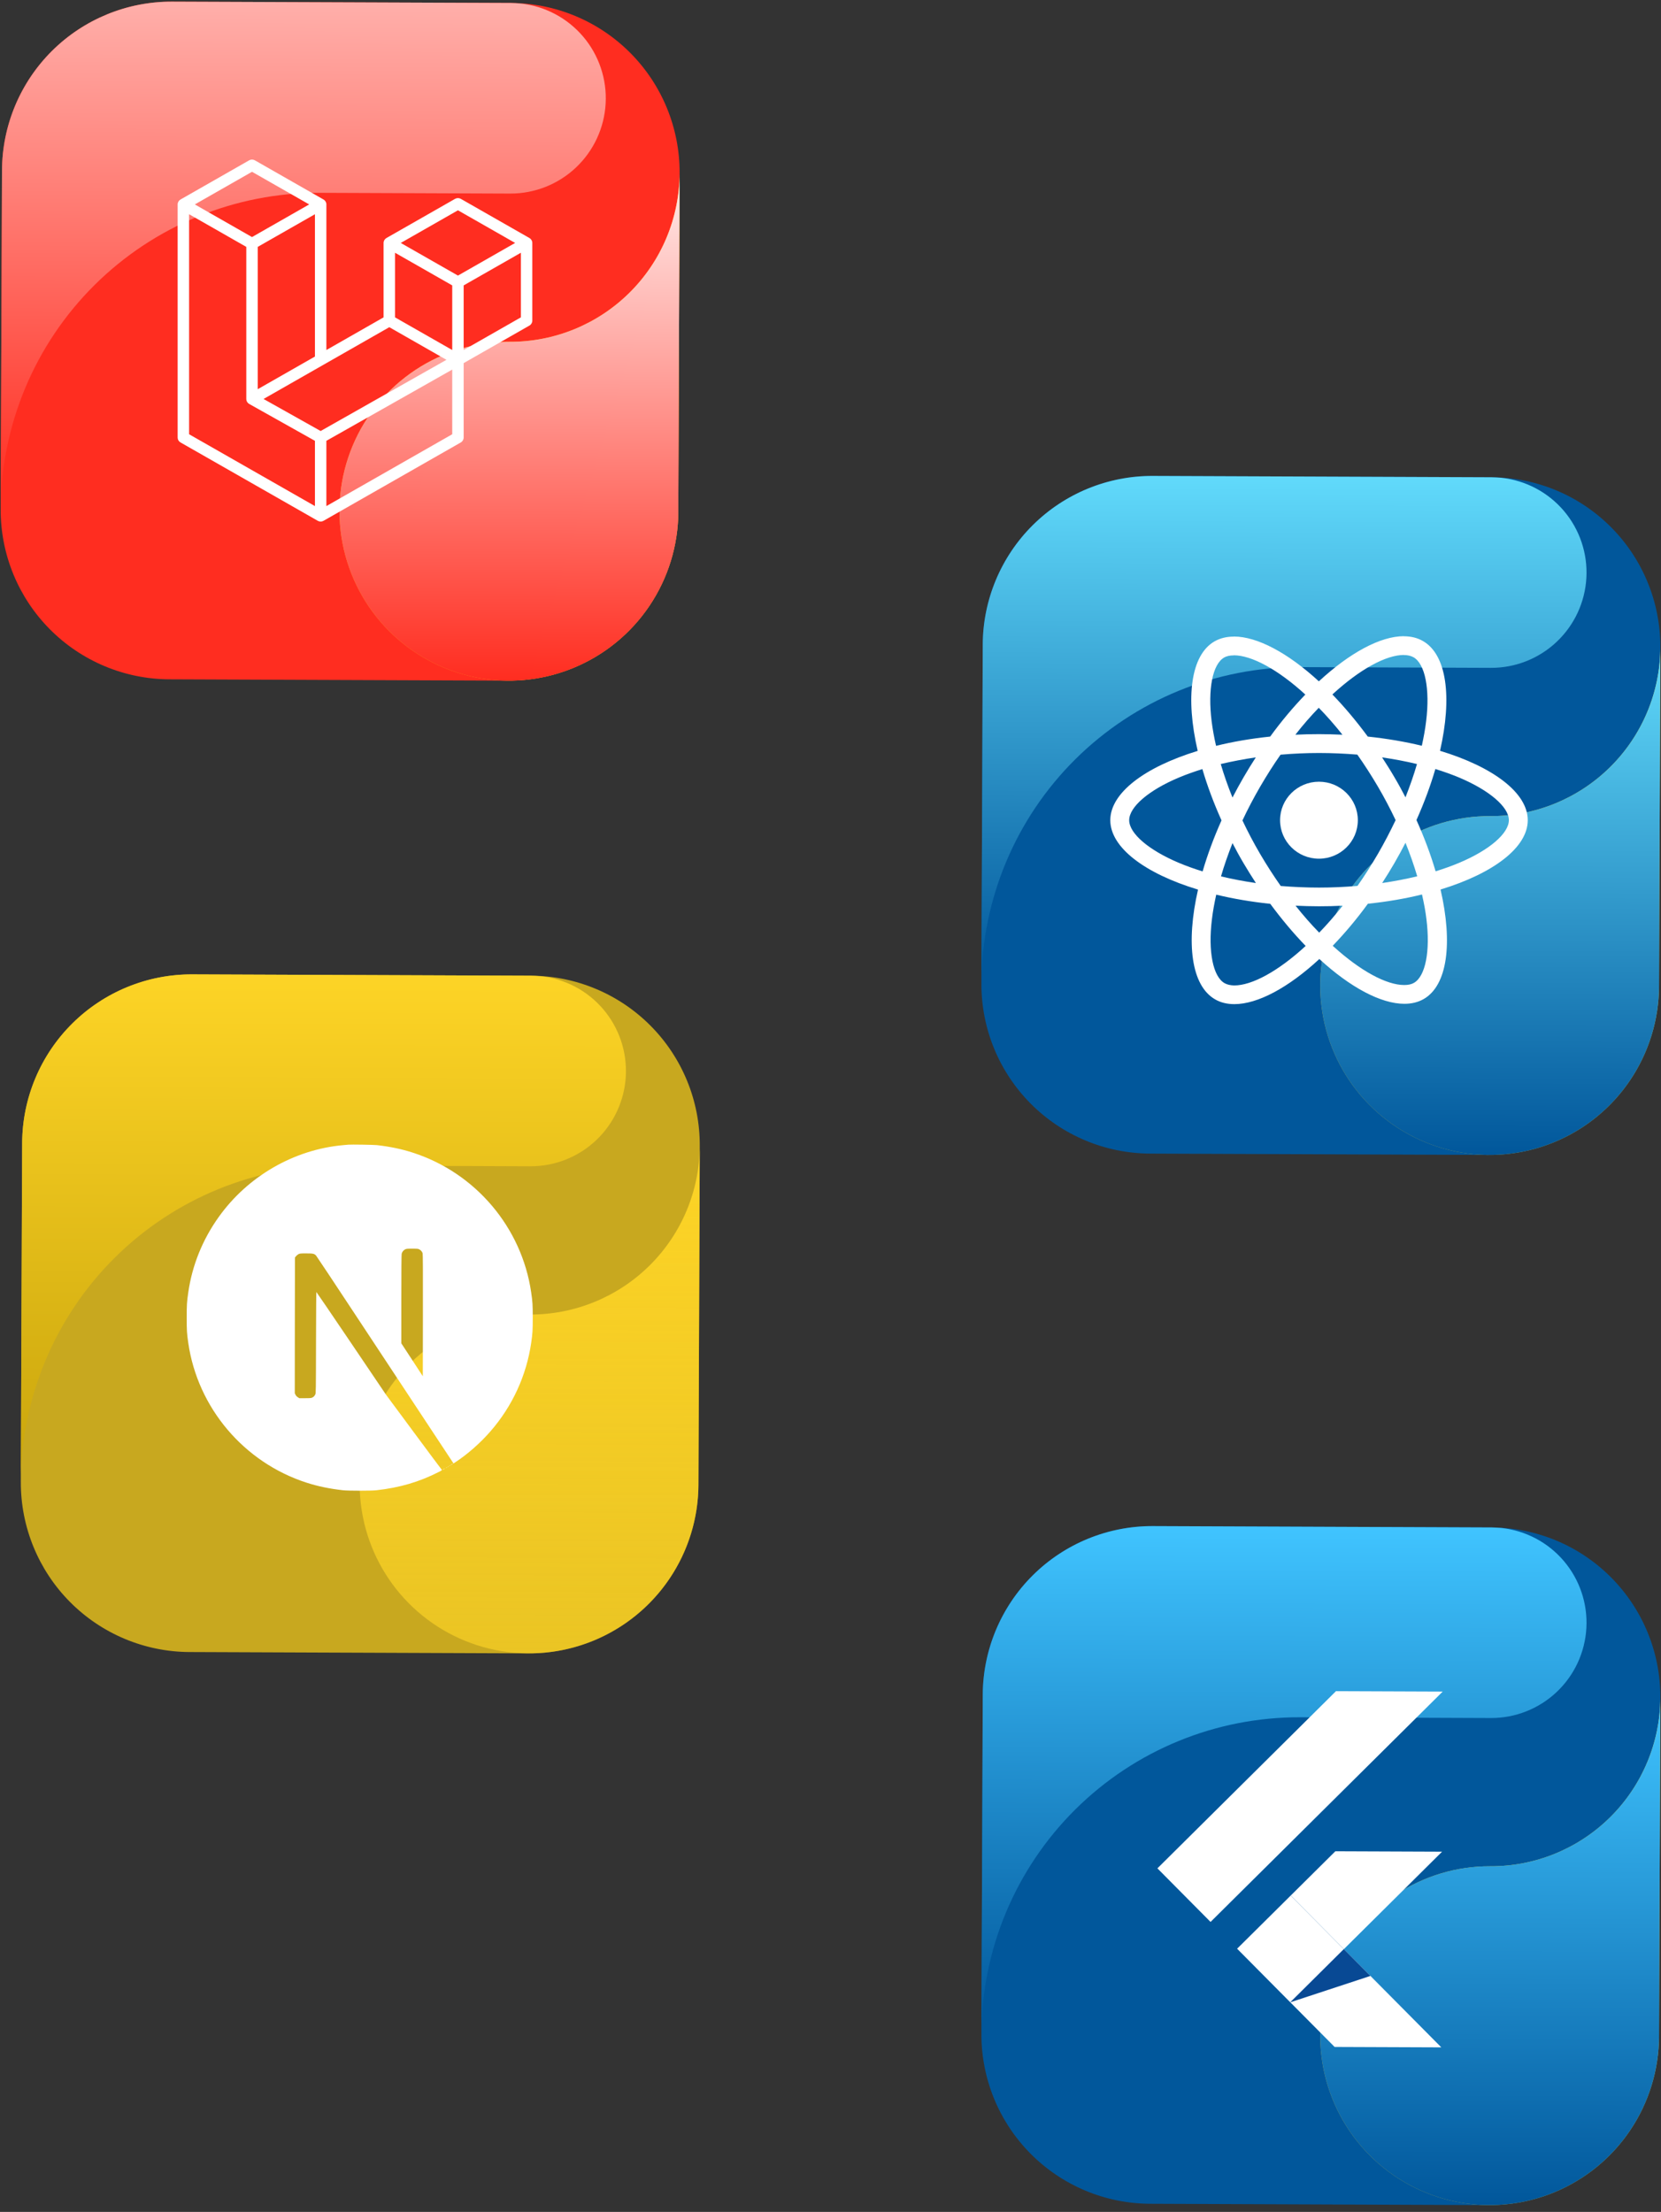
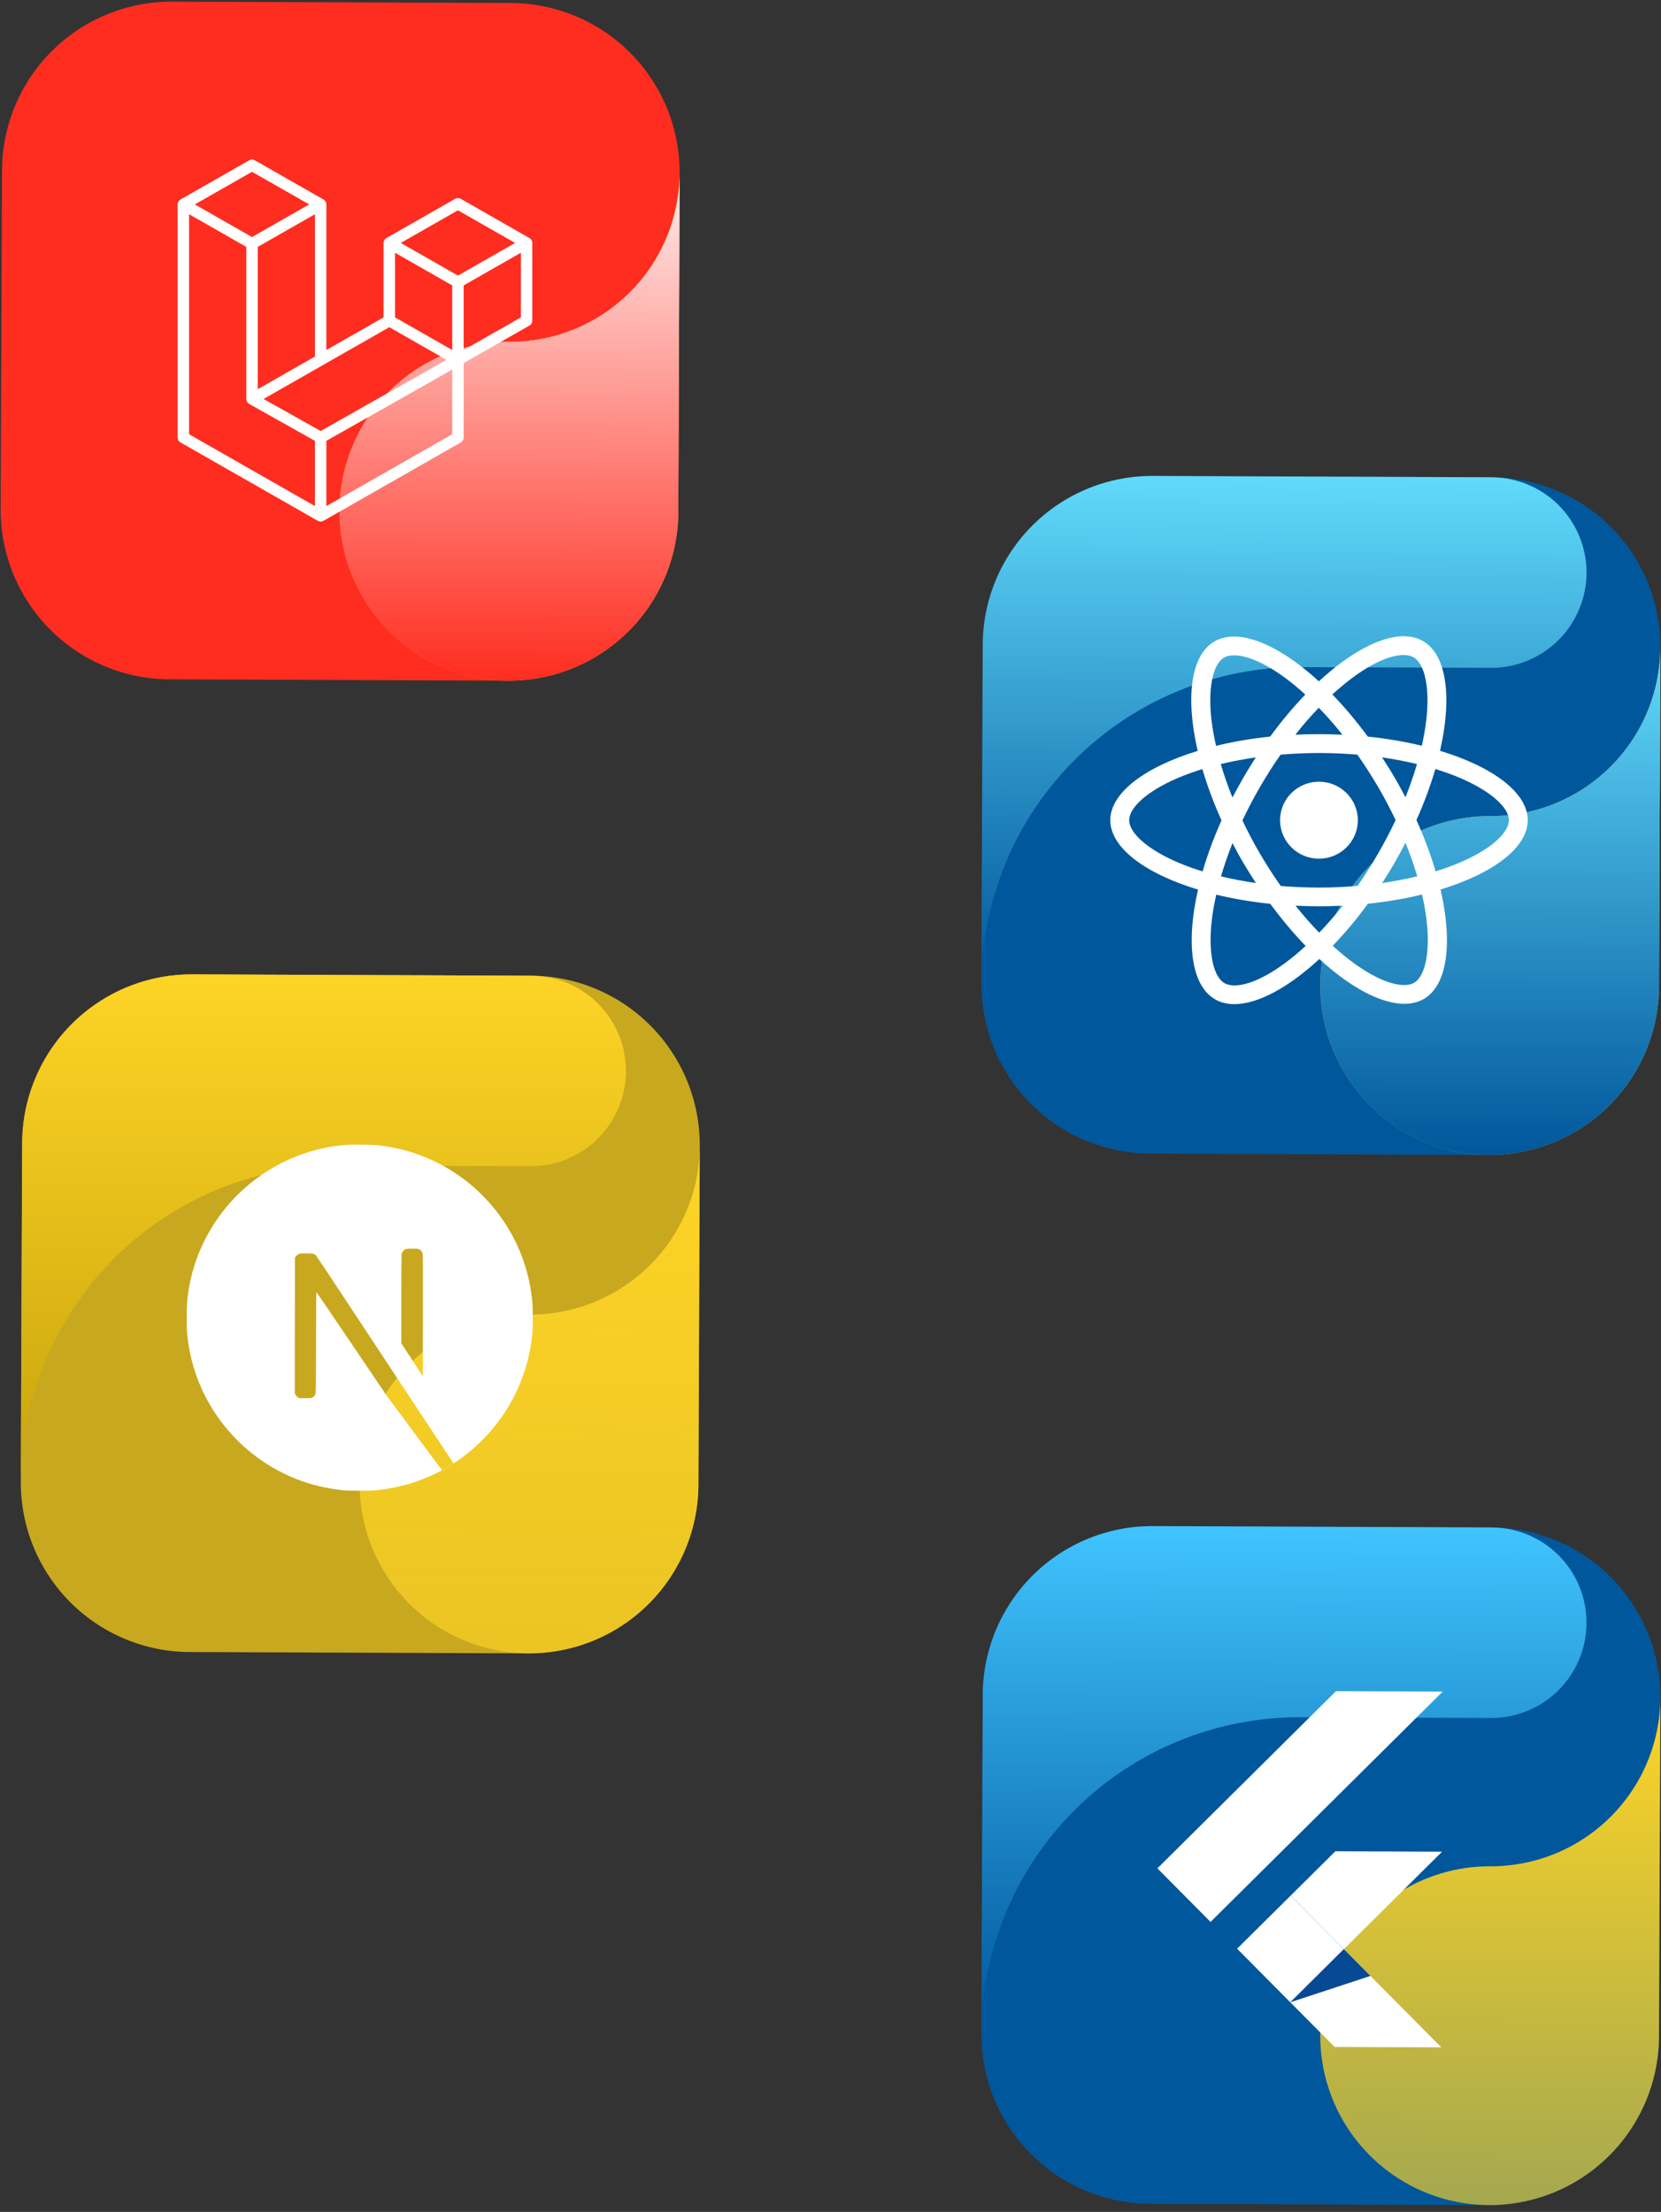
<svg xmlns="http://www.w3.org/2000/svg" width="187" height="249" viewBox="0 0 187 249" fill="none">
  <rect x="0" y="0" width="187" height="249" fill="#333333" stroke="none" />
  <g clip-path="url(#clip0_1598_15138)">
    <path fill-rule="evenodd" clip-rule="evenodd" d="M57.216 76.623L19.072 76.473C14.014 76.453 9.171 74.424 5.609 70.833C2.046 67.243 0.056 62.384 0.076 57.326L0.226 19.183C0.246 14.124 2.274 9.282 5.865 5.719C9.456 2.157 14.314 0.166 19.372 0.186L57.516 0.336C62.574 0.356 67.417 2.384 70.98 5.975C74.542 9.566 76.532 14.425 76.513 19.483L76.363 57.626C76.343 62.684 74.314 67.527 70.724 71.09C67.133 74.652 62.274 76.643 57.216 76.623Z" fill="#FF2D20" />
-     <path fill-rule="evenodd" clip-rule="evenodd" d="M35.976 21.707L57.431 21.792C60.182 21.802 62.831 20.756 64.832 18.87C66.834 16.983 68.034 14.4 68.185 11.654C68.337 8.908 67.428 6.209 65.647 4.113C63.865 2.018 61.347 0.687 58.612 0.395C58.248 0.373 57.887 0.337 57.516 0.336L19.372 0.186C14.314 0.166 9.456 2.157 5.865 5.719C2.274 9.282 0.246 14.124 0.226 19.183L0.076 57.326C0.113 47.842 3.917 38.761 10.649 32.082C17.382 25.402 26.492 21.67 35.976 21.707Z" fill="url(#paint0_linear_1598_15138)" />
    <path fill-rule="evenodd" clip-rule="evenodd" d="M57.368 38.479C53.596 38.465 49.904 39.569 46.76 41.652C43.615 43.735 41.159 46.704 39.702 50.183C38.244 53.663 37.852 57.496 38.573 61.198C39.294 64.901 41.097 68.306 43.754 70.984C46.411 73.662 49.802 75.491 53.498 76.242C57.195 76.992 61.031 76.629 64.522 75.2C68.013 73.77 71.001 71.337 73.109 68.209C75.217 65.081 76.35 61.398 76.365 57.626L76.514 19.483C76.495 24.541 74.466 29.384 70.876 32.946C67.285 36.509 62.426 38.499 57.368 38.479Z" fill="url(#paint1_linear_1598_15138)" />
    <path fill-rule="evenodd" clip-rule="evenodd" d="M57.368 38.479C53.596 38.465 49.904 39.569 46.76 41.652C43.615 43.735 41.159 46.704 39.702 50.183C38.244 53.663 37.852 57.496 38.573 61.198C39.294 64.901 41.097 68.306 43.754 70.984C46.411 73.662 49.802 75.491 53.498 76.242C57.195 76.992 61.031 76.629 64.522 75.2C68.013 73.77 71.001 71.337 73.109 68.209C75.217 65.081 76.35 61.398 76.365 57.626L76.514 19.483C76.495 24.541 74.466 29.384 70.876 32.946C67.285 36.509 62.426 38.499 57.368 38.479Z" fill="url(#paint2_linear_1598_15138)" />
    <g clip-path="url(#clip1_1598_15138)">
-       <path d="M59.906 27.182C59.921 27.236 59.929 27.292 59.929 27.349V36.096C59.929 36.208 59.899 36.318 59.842 36.415C59.785 36.512 59.704 36.593 59.606 36.649L52.2 40.876V49.254C52.2 49.481 52.078 49.692 51.879 49.807L36.421 58.629C36.385 58.649 36.347 58.661 36.308 58.675C36.294 58.68 36.28 58.688 36.265 58.692C36.157 58.721 36.043 58.721 35.935 58.692C35.917 58.688 35.901 58.678 35.884 58.672C35.849 58.659 35.812 58.648 35.778 58.629L20.323 49.807C20.225 49.751 20.143 49.67 20.087 49.573C20.03 49.476 20 49.366 20 49.254V23.012C20 22.955 20.008 22.899 20.023 22.845C20.027 22.827 20.039 22.81 20.045 22.792C20.057 22.758 20.068 22.724 20.086 22.693C20.098 22.672 20.116 22.655 20.13 22.636C20.149 22.611 20.166 22.584 20.187 22.562C20.206 22.544 20.23 22.53 20.251 22.514C20.274 22.495 20.295 22.474 20.322 22.459L28.05 18.048C28.148 17.992 28.259 17.963 28.372 17.963C28.485 17.963 28.596 17.992 28.694 18.048L36.421 22.459H36.423C36.449 22.475 36.47 22.495 36.494 22.513C36.515 22.529 36.538 22.544 36.556 22.561C36.579 22.584 36.595 22.611 36.614 22.636C36.628 22.655 36.647 22.672 36.658 22.693C36.676 22.725 36.687 22.758 36.7 22.792C36.706 22.81 36.717 22.827 36.722 22.846C36.737 22.9 36.745 22.956 36.745 23.012V39.402L43.184 35.726V27.348C43.184 27.292 43.192 27.235 43.207 27.182C43.212 27.163 43.223 27.146 43.229 27.128C43.242 27.094 43.253 27.06 43.271 27.029C43.283 27.008 43.301 26.991 43.315 26.972C43.334 26.947 43.35 26.92 43.372 26.898C43.391 26.88 43.414 26.866 43.435 26.85C43.459 26.831 43.48 26.81 43.506 26.795L51.235 22.384C51.333 22.328 51.444 22.299 51.557 22.299C51.67 22.299 51.781 22.328 51.879 22.384L59.606 26.795C59.634 26.811 59.655 26.831 59.679 26.849C59.699 26.865 59.722 26.88 59.741 26.897C59.763 26.92 59.779 26.947 59.799 26.972C59.813 26.991 59.831 27.008 59.842 27.029C59.861 27.06 59.871 27.094 59.884 27.128C59.891 27.146 59.901 27.163 59.906 27.182ZM58.641 35.726V28.453L55.936 29.996L52.2 32.129V39.402L58.641 35.726H58.641ZM50.913 48.884V41.606L47.238 43.687L36.744 49.624V56.971L50.913 48.884ZM21.288 24.117V48.884L35.456 56.971V49.625L28.054 45.472L28.052 45.471L28.049 45.469C28.024 45.455 28.003 45.434 27.98 45.416C27.959 45.401 27.936 45.388 27.918 45.37L27.917 45.368C27.896 45.348 27.881 45.323 27.864 45.301C27.848 45.279 27.828 45.261 27.816 45.239L27.815 45.236C27.8 45.212 27.791 45.184 27.781 45.157C27.77 45.133 27.757 45.11 27.75 45.085C27.742 45.055 27.741 45.022 27.738 44.991C27.734 44.967 27.728 44.943 27.728 44.919V27.793L23.993 25.659L21.288 24.117ZM28.373 19.338L21.934 23.012L28.371 26.687L34.809 23.012L28.371 19.338H28.373ZM31.721 42.269L35.456 40.137V24.117L32.752 25.66L29.016 27.793V43.813L31.721 42.269ZM51.557 23.674L45.119 27.349L51.557 31.023L57.994 27.348L51.557 23.674ZM50.913 32.129L47.177 29.996L44.472 28.453V35.726L48.208 37.858L50.913 39.402V32.129ZM36.099 48.52L45.542 43.175L50.262 40.505L43.829 36.833L36.422 41.06L29.671 44.913L36.099 48.52Z" fill="white" />
+       <path d="M59.906 27.182C59.921 27.236 59.929 27.292 59.929 27.349V36.096C59.929 36.208 59.899 36.318 59.842 36.415C59.785 36.512 59.704 36.593 59.606 36.649L52.2 40.876V49.254C52.2 49.481 52.078 49.692 51.879 49.807L36.421 58.629C36.385 58.649 36.347 58.661 36.308 58.675C36.294 58.68 36.28 58.688 36.265 58.692C36.157 58.721 36.043 58.721 35.935 58.692C35.917 58.688 35.901 58.678 35.884 58.672C35.849 58.659 35.812 58.648 35.778 58.629L20.323 49.807C20.225 49.751 20.143 49.67 20.087 49.573C20.03 49.476 20 49.366 20 49.254V23.012C20 22.955 20.008 22.899 20.023 22.845C20.027 22.827 20.039 22.81 20.045 22.792C20.057 22.758 20.068 22.724 20.086 22.693C20.098 22.672 20.116 22.655 20.13 22.636C20.149 22.611 20.166 22.584 20.187 22.562C20.206 22.544 20.23 22.53 20.251 22.514C20.274 22.495 20.295 22.474 20.322 22.459L28.05 18.048C28.148 17.992 28.259 17.963 28.372 17.963C28.485 17.963 28.596 17.992 28.694 18.048L36.421 22.459H36.423C36.449 22.475 36.47 22.495 36.494 22.513C36.515 22.529 36.538 22.544 36.556 22.561C36.579 22.584 36.595 22.611 36.614 22.636C36.628 22.655 36.647 22.672 36.658 22.693C36.676 22.725 36.687 22.758 36.7 22.792C36.706 22.81 36.717 22.827 36.722 22.846C36.737 22.9 36.745 22.956 36.745 23.012V39.402L43.184 35.726V27.348C43.184 27.292 43.192 27.235 43.207 27.182C43.212 27.163 43.223 27.146 43.229 27.128C43.242 27.094 43.253 27.06 43.271 27.029C43.283 27.008 43.301 26.991 43.315 26.972C43.334 26.947 43.35 26.92 43.372 26.898C43.391 26.88 43.414 26.866 43.435 26.85C43.459 26.831 43.48 26.81 43.506 26.795L51.235 22.384C51.333 22.328 51.444 22.299 51.557 22.299C51.67 22.299 51.781 22.328 51.879 22.384L59.606 26.795C59.634 26.811 59.655 26.831 59.679 26.849C59.699 26.865 59.722 26.88 59.741 26.897C59.763 26.92 59.779 26.947 59.799 26.972C59.813 26.991 59.831 27.008 59.842 27.029C59.861 27.06 59.871 27.094 59.884 27.128C59.891 27.146 59.901 27.163 59.906 27.182ZM58.641 35.726V28.453L55.936 29.996L52.2 32.129V39.402L58.641 35.726H58.641ZM50.913 48.884V41.606L47.238 43.687L36.744 49.624V56.971L50.913 48.884ZM21.288 24.117V48.884L35.456 56.971V49.625L28.054 45.472L28.052 45.471L28.049 45.469C28.024 45.455 28.003 45.434 27.98 45.416C27.959 45.401 27.936 45.388 27.918 45.37L27.917 45.368C27.896 45.348 27.881 45.323 27.864 45.301C27.848 45.279 27.828 45.261 27.816 45.239L27.815 45.236C27.8 45.212 27.791 45.184 27.781 45.157C27.77 45.133 27.757 45.11 27.75 45.085C27.742 45.055 27.741 45.022 27.738 44.991C27.734 44.967 27.728 44.943 27.728 44.919V27.793L23.993 25.659L21.288 24.117ZM28.373 19.338L21.934 23.012L28.371 26.687L34.809 23.012L28.371 19.338H28.373M31.721 42.269L35.456 40.137V24.117L32.752 25.66L29.016 27.793V43.813L31.721 42.269ZM51.557 23.674L45.119 27.349L51.557 31.023L57.994 27.348L51.557 23.674ZM50.913 32.129L47.177 29.996L44.472 28.453V35.726L48.208 37.858L50.913 39.402V32.129ZM36.099 48.52L45.542 43.175L50.262 40.505L43.829 36.833L36.422 41.06L29.671 44.913L36.099 48.52Z" fill="white" />
    </g>
  </g>
  <g clip-path="url(#clip2_1598_15138)">
    <path fill-rule="evenodd" clip-rule="evenodd" d="M167.63 130.013L129.486 129.863C124.428 129.843 119.586 127.815 116.023 124.224C112.46 120.634 110.47 115.775 110.49 110.717L110.64 72.573C110.66 67.515 112.688 62.672 116.279 59.11C119.87 55.547 124.728 53.557 129.787 53.577L167.93 53.727C172.988 53.746 177.831 55.775 181.394 59.366C184.956 62.956 186.947 67.815 186.927 72.873L186.777 111.017C186.757 116.075 184.728 120.918 181.138 124.481C177.547 128.043 172.688 130.033 167.63 130.013Z" fill="#01579B" />
    <path fill-rule="evenodd" clip-rule="evenodd" d="M146.39 75.098L167.846 75.182C170.596 75.193 173.245 74.147 175.246 72.26C177.248 70.374 178.448 67.791 178.599 65.045C178.751 62.299 177.842 59.599 176.061 57.504C174.279 55.409 171.761 54.078 169.026 53.786C168.662 53.764 168.301 53.728 167.93 53.727L129.787 53.577C124.728 53.557 119.87 55.547 116.279 59.11C112.688 62.672 110.66 67.515 110.64 72.573L110.49 110.717C110.527 101.233 114.331 92.152 121.063 85.472C127.796 78.793 136.906 75.061 146.39 75.098Z" fill="url(#paint3_linear_1598_15138)" />
    <path fill-rule="evenodd" clip-rule="evenodd" d="M167.782 91.87C164.01 91.855 160.318 92.959 157.174 95.043C154.029 97.126 151.573 100.095 150.116 103.574C148.658 107.053 148.266 110.886 148.987 114.589C149.708 118.291 151.511 121.697 154.168 124.374C156.825 127.052 160.216 128.882 163.913 129.632C167.609 130.383 171.445 130.02 174.936 128.59C178.427 127.161 181.415 124.728 183.523 121.6C185.631 118.472 186.764 114.789 186.779 111.017L186.929 72.873C186.909 77.931 184.88 82.775 181.29 86.337C177.699 89.9 172.84 91.89 167.782 91.87Z" fill="url(#paint4_linear_1598_15138)" />
    <path fill-rule="evenodd" clip-rule="evenodd" d="M167.782 91.87C164.01 91.855 160.318 92.959 157.174 95.043C154.029 97.126 151.573 100.095 150.116 103.574C148.658 107.053 148.266 110.886 148.987 114.589C149.708 118.291 151.511 121.697 154.168 124.374C156.825 127.052 160.216 128.882 163.913 129.632C167.609 130.383 171.445 130.02 174.936 128.59C178.427 127.161 181.415 124.728 183.523 121.6C185.631 118.472 186.764 114.789 186.779 111.017L186.929 72.873C186.909 77.931 184.88 82.775 181.29 86.337C177.699 89.9 172.84 91.89 167.782 91.87Z" fill="url(#paint5_linear_1598_15138)" />
    <path d="M172 92.332C172 89.251 168.101 86.331 162.123 84.52C163.502 78.49 162.889 73.693 160.188 72.157C159.565 71.797 158.837 71.626 158.042 71.626V73.74C158.482 73.74 158.837 73.826 159.134 73.987C160.437 74.726 161.002 77.542 160.561 81.164C160.456 82.055 160.284 82.994 160.073 83.951C158.195 83.496 156.145 83.145 153.989 82.918C152.696 81.164 151.355 79.571 150.004 78.177C153.127 75.305 156.059 73.731 158.051 73.731V71.617C155.417 71.617 151.968 73.475 148.481 76.698C144.994 73.494 141.545 71.655 138.91 71.655V73.769C140.893 73.769 143.834 75.333 146.958 78.187C145.616 79.581 144.275 81.164 143.001 82.918C140.836 83.145 138.786 83.496 136.908 83.961C136.688 83.013 136.525 82.093 136.41 81.211C135.96 77.59 136.515 74.774 137.809 74.025C138.096 73.854 138.47 73.778 138.91 73.778V71.664C138.106 71.664 137.377 71.835 136.745 72.195C134.053 73.731 133.45 78.519 134.839 84.529C128.88 86.35 125 89.26 125 92.332C125 95.413 128.899 98.334 134.877 100.144C133.498 106.174 134.111 110.971 136.812 112.507C137.435 112.868 138.163 113.038 138.968 113.038C141.602 113.038 145.051 111.18 148.538 107.957C152.025 111.161 155.474 113 158.109 113C158.914 113 159.642 112.83 160.274 112.469C162.966 110.934 163.57 106.146 162.18 100.135C168.12 98.324 172 95.404 172 92.332ZM159.527 86.009C159.172 87.232 158.732 88.493 158.233 89.754C157.841 88.995 157.429 88.237 156.978 87.478C156.538 86.72 156.068 85.98 155.599 85.26C156.959 85.459 158.272 85.705 159.527 86.009ZM155.139 96.106C154.392 97.385 153.625 98.599 152.83 99.727C151.403 99.85 149.956 99.917 148.5 99.917C147.053 99.917 145.607 99.85 144.189 99.737C143.394 98.609 142.618 97.404 141.871 96.134C141.142 94.892 140.481 93.631 139.878 92.361C140.472 91.09 141.142 89.82 141.861 88.578C142.608 87.298 143.375 86.084 144.17 84.956C145.597 84.833 147.044 84.767 148.5 84.767C149.947 84.767 151.393 84.833 152.811 84.947C153.606 86.075 154.382 87.279 155.129 88.549C155.858 89.791 156.519 91.052 157.122 92.323C156.519 93.593 155.858 94.864 155.139 96.106ZM158.233 94.873C158.751 96.144 159.191 97.414 159.555 98.647C158.3 98.95 156.978 99.206 155.608 99.405C156.078 98.675 156.547 97.926 156.988 97.158C157.429 96.4 157.841 95.632 158.233 94.873ZM148.519 104.989C147.628 104.079 146.737 103.065 145.856 101.955C146.718 101.993 147.599 102.022 148.49 102.022C149.391 102.022 150.282 102.003 151.154 101.955C150.291 103.065 149.401 104.079 148.519 104.989ZM141.392 99.405C140.031 99.206 138.719 98.959 137.464 98.656C137.818 97.433 138.259 96.172 138.757 94.911C139.15 95.669 139.562 96.428 140.012 97.186C140.462 97.945 140.922 98.684 141.392 99.405ZM148.471 79.675C149.362 80.585 150.253 81.6 151.135 82.709C150.272 82.671 149.391 82.643 148.5 82.643C147.599 82.643 146.709 82.662 145.837 82.709C146.699 81.6 147.59 80.585 148.471 79.675ZM141.382 85.26C140.913 85.99 140.443 86.739 140.002 87.507C139.562 88.265 139.15 89.023 138.757 89.782C138.24 88.511 137.799 87.241 137.435 86.009C138.69 85.715 140.012 85.459 141.382 85.26ZM132.712 97.129C129.321 95.698 127.127 93.821 127.127 92.332C127.127 90.844 129.321 88.957 132.712 87.535C133.536 87.184 134.436 86.871 135.366 86.577C135.912 88.436 136.63 90.37 137.521 92.351C136.64 94.323 135.931 96.248 135.394 98.097C134.446 97.803 133.545 97.48 132.712 97.129ZM137.866 110.678C136.563 109.938 135.998 107.122 136.439 103.501C136.544 102.609 136.716 101.671 136.927 100.713C138.805 101.168 140.855 101.519 143.011 101.747C144.304 103.501 145.645 105.093 146.996 106.487C143.873 109.36 140.941 110.934 138.949 110.934C138.518 110.924 138.153 110.839 137.866 110.678ZM160.59 103.453C161.04 107.075 160.485 109.891 159.191 110.64C158.904 110.81 158.53 110.886 158.09 110.886C156.107 110.886 153.166 109.322 150.042 106.468C151.384 105.074 152.725 103.491 153.999 101.737C156.164 101.51 158.214 101.159 160.092 100.694C160.312 101.652 160.485 102.572 160.59 103.453ZM164.278 97.129C163.455 97.48 162.554 97.793 161.625 98.087C161.079 96.229 160.36 94.295 159.469 92.313C160.351 90.341 161.06 88.417 161.596 86.568C162.544 86.862 163.445 87.184 164.288 87.535C167.679 88.967 169.873 90.844 169.873 92.332C169.864 93.821 167.67 95.707 164.278 97.129Z" fill="white" />
    <path d="M148.491 96.665C150.909 96.665 152.869 94.725 152.869 92.332C152.869 89.939 150.909 87.999 148.491 87.999C146.073 87.999 144.113 89.939 144.113 92.332C144.113 94.725 146.073 96.665 148.491 96.665Z" fill="white" />
  </g>
  <g clip-path="url(#clip3_1598_15138)">
    <path fill-rule="evenodd" clip-rule="evenodd" d="M59.485 186.124L21.342 185.974C16.284 185.953 11.441 183.925 7.878 180.334C4.316 176.744 2.326 171.885 2.345 166.827L2.495 128.683C2.515 123.625 4.544 118.782 8.135 115.22C11.725 111.657 16.584 109.667 21.642 109.687L59.785 109.837C64.844 109.857 69.687 111.885 73.249 115.476C76.812 119.067 78.802 123.925 78.782 128.984L78.632 167.127C78.612 172.185 76.584 177.028 72.993 180.591C69.402 184.153 64.543 186.144 59.485 186.124Z" fill="#C8A81F" />
    <path fill-rule="evenodd" clip-rule="evenodd" d="M38.245 131.208L59.701 131.292C62.451 131.303 65.101 130.257 67.102 128.371C69.103 126.484 70.303 123.901 70.455 121.155C70.606 118.409 69.698 115.71 67.916 113.614C66.135 111.519 63.617 110.188 60.882 109.896C60.517 109.874 60.156 109.838 59.785 109.837L21.642 109.687C16.584 109.667 11.725 111.657 8.135 115.22C4.544 118.782 2.515 123.625 2.495 128.683L2.345 166.827C2.383 157.343 6.186 148.262 12.919 141.583C19.651 134.903 28.761 131.171 38.245 131.208Z" fill="url(#paint6_linear_1598_15138)" />
    <path fill-rule="evenodd" clip-rule="evenodd" d="M59.637 147.98C55.865 147.965 52.174 149.069 49.029 151.153C45.884 153.236 43.428 156.205 41.971 159.684C40.514 163.163 40.121 166.997 40.842 170.699C41.564 174.402 43.367 177.807 46.023 180.485C48.68 183.162 52.071 184.992 55.768 185.743C59.465 186.493 63.301 186.13 66.791 184.701C70.282 183.271 73.27 180.838 75.378 177.71C77.486 174.582 78.619 170.899 78.634 167.127L78.784 128.984C78.764 134.042 76.736 138.885 73.145 142.447C69.554 146.01 64.695 148 59.637 147.98Z" fill="url(#paint7_linear_1598_15138)" />
    <g clip-path="url(#clip4_1598_15138)">
      <path d="M39.223 128.858C39.139 128.866 38.873 128.892 38.633 128.911C33.099 129.41 27.916 132.396 24.634 136.985C22.806 139.536 21.637 142.431 21.195 145.496C21.039 146.566 21.02 146.882 21.02 148.333C21.02 149.784 21.039 150.1 21.195 151.17C22.253 158.486 27.459 164.632 34.52 166.91C35.784 167.317 37.117 167.595 38.633 167.763C39.223 167.828 41.774 167.828 42.365 167.763C44.981 167.473 47.197 166.826 49.383 165.71C49.718 165.539 49.783 165.493 49.737 165.455C49.707 165.432 48.279 163.517 46.565 161.201L43.45 156.993L39.547 151.216C37.399 148.04 35.632 145.443 35.616 145.443C35.601 145.439 35.586 148.006 35.578 151.14C35.567 156.628 35.563 156.848 35.495 156.978C35.396 157.165 35.319 157.241 35.16 157.325C35.038 157.385 34.931 157.397 34.356 157.397H33.697L33.522 157.286C33.408 157.214 33.324 157.119 33.267 157.008L33.187 156.837L33.194 149.202L33.206 141.562L33.324 141.414C33.385 141.334 33.514 141.231 33.606 141.181C33.762 141.105 33.823 141.098 34.482 141.098C35.258 141.098 35.388 141.128 35.59 141.349C35.647 141.41 37.761 144.594 40.289 148.429C42.818 152.263 46.276 157.5 47.974 160.07L51.059 164.743L51.215 164.64C52.597 163.741 54.06 162.462 55.217 161.129C57.681 158.299 59.269 154.849 59.803 151.17C59.959 150.1 59.978 149.784 59.978 148.333C59.978 146.882 59.959 146.566 59.803 145.496C58.744 138.181 53.538 132.034 46.477 129.757C45.232 129.353 43.907 129.075 42.422 128.908C42.056 128.869 39.539 128.828 39.223 128.858ZM47.197 140.641C47.38 140.732 47.529 140.907 47.582 141.09C47.612 141.189 47.62 143.306 47.612 148.078L47.601 154.925L46.394 153.075L45.183 151.224V146.246C45.183 143.028 45.198 141.22 45.221 141.132C45.282 140.919 45.415 140.751 45.598 140.652C45.754 140.572 45.811 140.565 46.409 140.565C46.973 140.565 47.072 140.572 47.197 140.641Z" fill="white" />
      <path d="M50.87 164.827C50.737 164.91 50.695 164.968 50.813 164.903C50.897 164.853 51.034 164.751 51.011 164.747C50.999 164.747 50.935 164.785 50.87 164.827ZM50.607 164.998C50.538 165.051 50.538 165.055 50.622 165.013C50.668 164.99 50.706 164.964 50.706 164.956C50.706 164.926 50.687 164.933 50.607 164.998ZM50.417 165.112C50.348 165.166 50.348 165.169 50.432 165.128C50.478 165.105 50.516 165.078 50.516 165.07C50.516 165.04 50.497 165.048 50.417 165.112ZM50.226 165.227C50.158 165.28 50.158 165.284 50.242 165.242C50.287 165.219 50.325 165.192 50.325 165.185C50.325 165.154 50.306 165.162 50.226 165.227ZM49.937 165.379C49.792 165.455 49.8 165.485 49.944 165.413C50.009 165.379 50.059 165.345 50.059 165.337C50.059 165.31 50.055 165.314 49.937 165.379Z" fill="white" />
    </g>
  </g>
  <g clip-path="url(#clip5_1598_15138)">
    <path fill-rule="evenodd" clip-rule="evenodd" d="M167.63 248.234L129.486 248.084C124.428 248.064 119.586 246.035 116.023 242.445C112.46 238.854 110.47 233.995 110.49 228.937L110.64 190.794C110.66 185.736 112.688 180.893 116.279 177.33C119.87 173.768 124.728 171.777 129.787 171.797L167.93 171.947C172.988 171.967 177.831 173.995 181.394 177.586C184.956 181.177 186.947 186.036 186.927 191.094L186.777 229.237C186.757 234.295 184.728 239.138 181.138 242.701C177.547 246.263 172.688 248.254 167.63 248.234Z" fill="#01579B" />
    <path fill-rule="evenodd" clip-rule="evenodd" d="M146.39 193.318L167.846 193.403C170.596 193.413 173.245 192.367 175.246 190.481C177.248 188.594 178.448 186.011 178.599 183.265C178.751 180.519 177.842 177.82 176.061 175.725C174.279 173.629 171.761 172.298 169.026 172.006C168.662 171.984 168.301 171.948 167.93 171.947L129.787 171.797C124.728 171.777 119.87 173.768 116.279 177.33C112.688 180.893 110.66 185.736 110.64 190.794L110.49 228.937C110.527 219.453 114.331 210.373 121.063 203.693C127.796 197.013 136.906 193.281 146.39 193.318Z" fill="url(#paint8_linear_1598_15138)" />
    <path fill-rule="evenodd" clip-rule="evenodd" d="M167.782 210.09C164.01 210.076 160.318 211.18 157.174 213.263C154.029 215.346 151.573 218.315 150.116 221.794C148.658 225.274 148.266 229.107 148.987 232.809C149.708 236.512 151.511 239.917 154.168 242.595C156.825 245.273 160.216 247.102 163.913 247.853C167.609 248.603 171.445 248.241 174.936 246.811C178.427 245.381 181.415 242.948 183.523 239.82C185.631 236.692 186.764 233.009 186.779 229.237L186.929 191.094C186.909 196.152 184.88 200.995 181.29 204.557C177.699 208.12 172.84 210.11 167.782 210.09Z" fill="url(#paint9_linear_1598_15138)" />
-     <path fill-rule="evenodd" clip-rule="evenodd" d="M167.782 210.09C164.01 210.076 160.318 211.18 157.174 213.263C154.029 215.346 151.573 218.315 150.116 221.794C148.658 225.274 148.266 229.107 148.987 232.809C149.708 236.512 151.511 239.917 154.168 242.595C156.825 245.273 160.216 247.102 163.913 247.853C167.609 248.603 171.445 248.241 174.936 246.811C178.427 245.381 181.415 242.948 183.523 239.82C185.631 236.692 186.764 233.009 186.779 229.237L186.929 191.094C186.909 196.152 184.88 200.995 181.29 204.557C177.699 208.12 172.84 210.11 167.782 210.09Z" fill="url(#paint10_linear_1598_15138)" />
    <path d="M150.408 190.378L130.304 210.324L136.288 216.356L162.423 190.425L150.408 190.378Z" fill="white" />
    <path d="M162.353 208.448L151.296 219.418L145.312 213.387L150.338 208.401L162.353 208.448Z" fill="white" />
    <path d="M145.308 213.388L139.277 219.371L145.261 225.402L151.291 219.418L145.308 213.388Z" fill="white" />
    <path d="M162.266 230.475L150.252 230.428L145.265 225.402L151.296 219.419L162.266 230.475Z" fill="white" />
    <path d="M145.265 225.402L154.288 222.434L151.296 219.419L145.265 225.402Z" fill="#084994" />
  </g>
  <defs>
    <linearGradient id="paint0_linear_1598_15138" x1="34.272" y1="0.244" x2="34.047" y2="57.46" gradientUnits="userSpaceOnUse">
      <stop stop-color="#FFAFAA" />
      <stop offset="1" stop-color="#FF2D20" />
    </linearGradient>
    <linearGradient id="paint1_linear_1598_15138" x1="57.443" y1="19.408" x2="57.218" y2="76.623" gradientUnits="userSpaceOnUse">
      <stop stop-color="#FDD426" />
      <stop offset="1" stop-color="#FDD426" stop-opacity="0.65" />
    </linearGradient>
    <linearGradient id="paint2_linear_1598_15138" x1="57.443" y1="19.408" x2="57.218" y2="76.623" gradientUnits="userSpaceOnUse">
      <stop stop-color="#FFECEB" />
      <stop offset="1" stop-color="#FF2D20" />
    </linearGradient>
    <linearGradient id="paint3_linear_1598_15138" x1="144.686" y1="53.635" x2="144.461" y2="110.85" gradientUnits="userSpaceOnUse">
      <stop stop-color="#61DAFB" />
      <stop offset="1" stop-color="#01579B" />
    </linearGradient>
    <linearGradient id="paint4_linear_1598_15138" x1="167.857" y1="72.798" x2="167.632" y2="130.013" gradientUnits="userSpaceOnUse">
      <stop stop-color="#FDD426" />
      <stop offset="1" stop-color="#FDD426" stop-opacity="0.65" />
    </linearGradient>
    <linearGradient id="paint5_linear_1598_15138" x1="167.857" y1="72.798" x2="167.632" y2="130.013" gradientUnits="userSpaceOnUse">
      <stop stop-color="#61DAFB" />
      <stop offset="1" stop-color="#01579B" />
    </linearGradient>
    <linearGradient id="paint6_linear_1598_15138" x1="36.542" y1="109.745" x2="36.317" y2="166.96" gradientUnits="userSpaceOnUse">
      <stop stop-color="#FDD426" />
      <stop offset="1" stop-color="#C9A50C" />
    </linearGradient>
    <linearGradient id="paint7_linear_1598_15138" x1="59.712" y1="128.909" x2="59.487" y2="186.124" gradientUnits="userSpaceOnUse">
      <stop stop-color="#FDD426" />
      <stop offset="1" stop-color="#FDD426" stop-opacity="0.65" />
    </linearGradient>
    <linearGradient id="paint8_linear_1598_15138" x1="144.686" y1="171.856" x2="144.461" y2="229.071" gradientUnits="userSpaceOnUse">
      <stop stop-color="#40C4FF" />
      <stop offset="1" stop-color="#01579B" />
    </linearGradient>
    <linearGradient id="paint9_linear_1598_15138" x1="167.857" y1="191.019" x2="167.632" y2="248.234" gradientUnits="userSpaceOnUse">
      <stop stop-color="#FDD426" />
      <stop offset="1" stop-color="#FDD426" stop-opacity="0.65" />
    </linearGradient>
    <linearGradient id="paint10_linear_1598_15138" x1="167.857" y1="191.019" x2="167.632" y2="248.234" gradientUnits="userSpaceOnUse">
      <stop stop-color="#40C4FF" />
      <stop offset="1" stop-color="#01579B" />
    </linearGradient>
    <clipPath id="clip0_1598_15138">
      <rect width="76.287" height="76.287" fill="white" transform="translate(0.301 0.111) rotate(0.225)" />
    </clipPath>
    <clipPath id="clip1_1598_15138">
      <rect width="40" height="41" fill="white" transform="translate(20 17.828)" />
    </clipPath>
    <clipPath id="clip2_1598_15138">
      <rect width="76.287" height="76.287" fill="white" transform="translate(110.715 53.502) rotate(0.225)" />
    </clipPath>
    <clipPath id="clip3_1598_15138">
      <rect width="76.287" height="76.287" fill="white" transform="translate(2.57 109.612) rotate(0.225)" />
    </clipPath>
    <clipPath id="clip4_1598_15138">
      <rect width="39" height="39" fill="white" transform="translate(21 128.828)" />
    </clipPath>
    <clipPath id="clip5_1598_15138">
      <rect width="76.287" height="76.287" fill="white" transform="translate(110.715 171.722) rotate(0.225)" />
    </clipPath>
  </defs>
</svg>